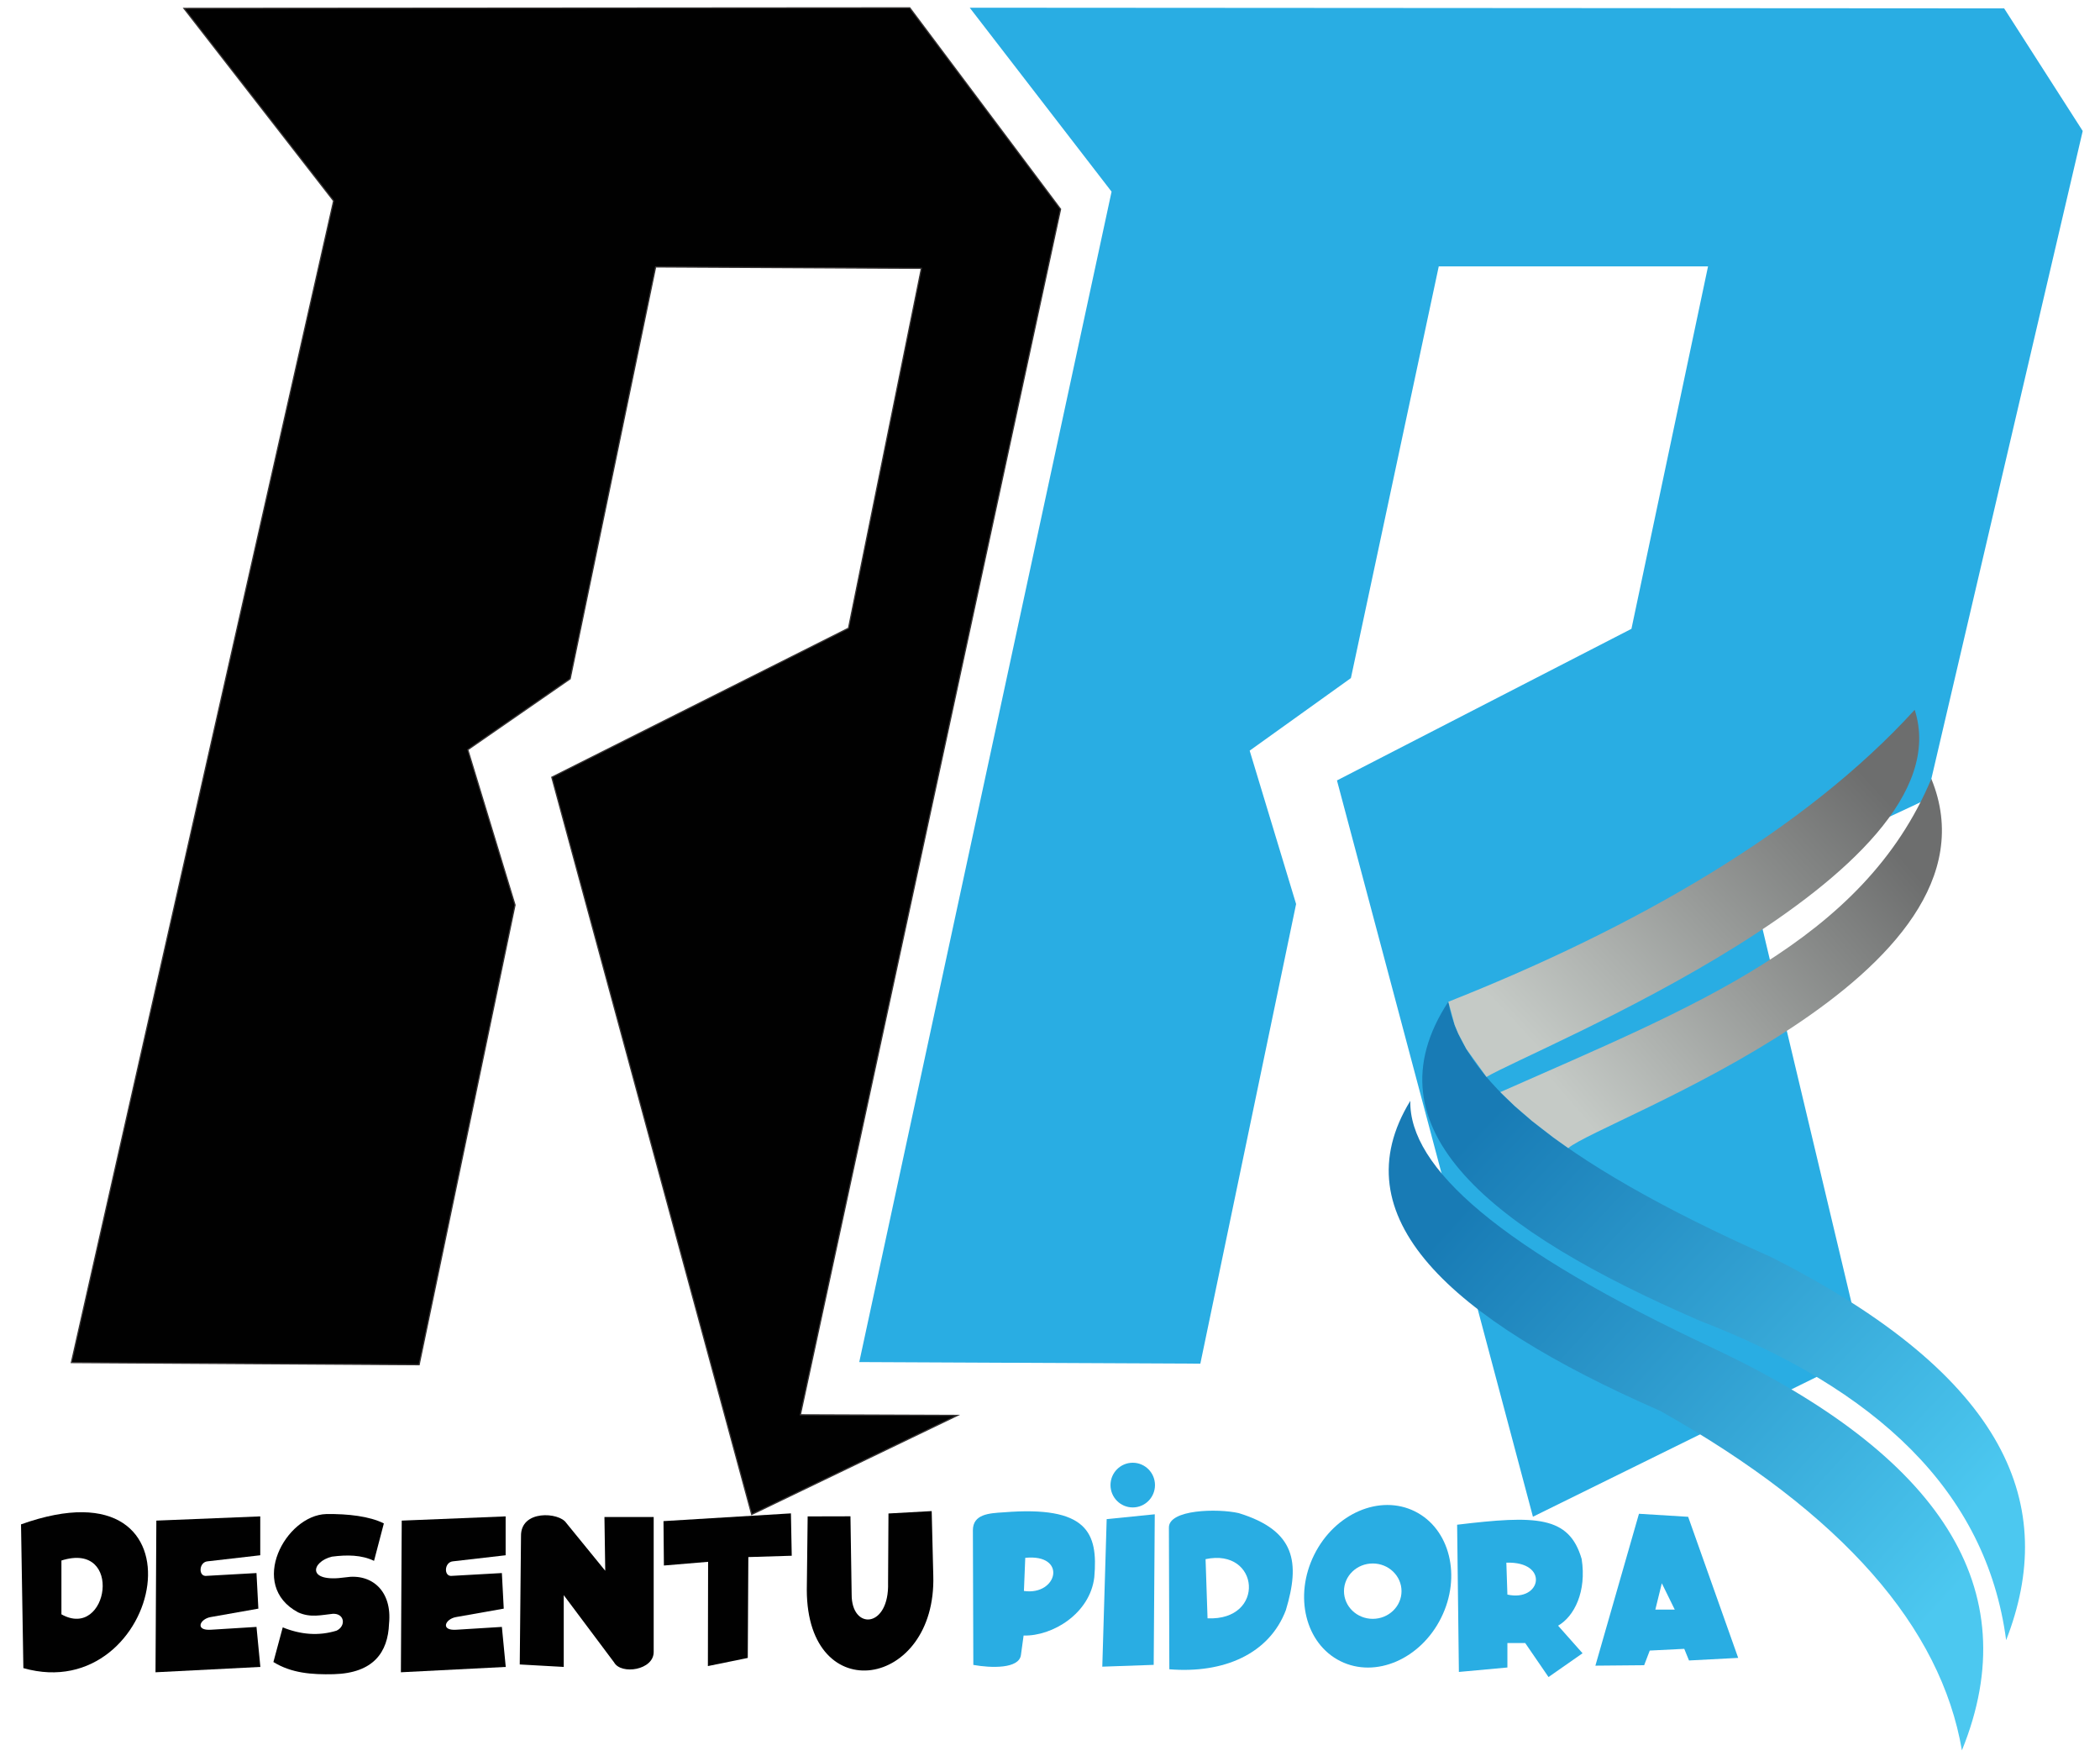
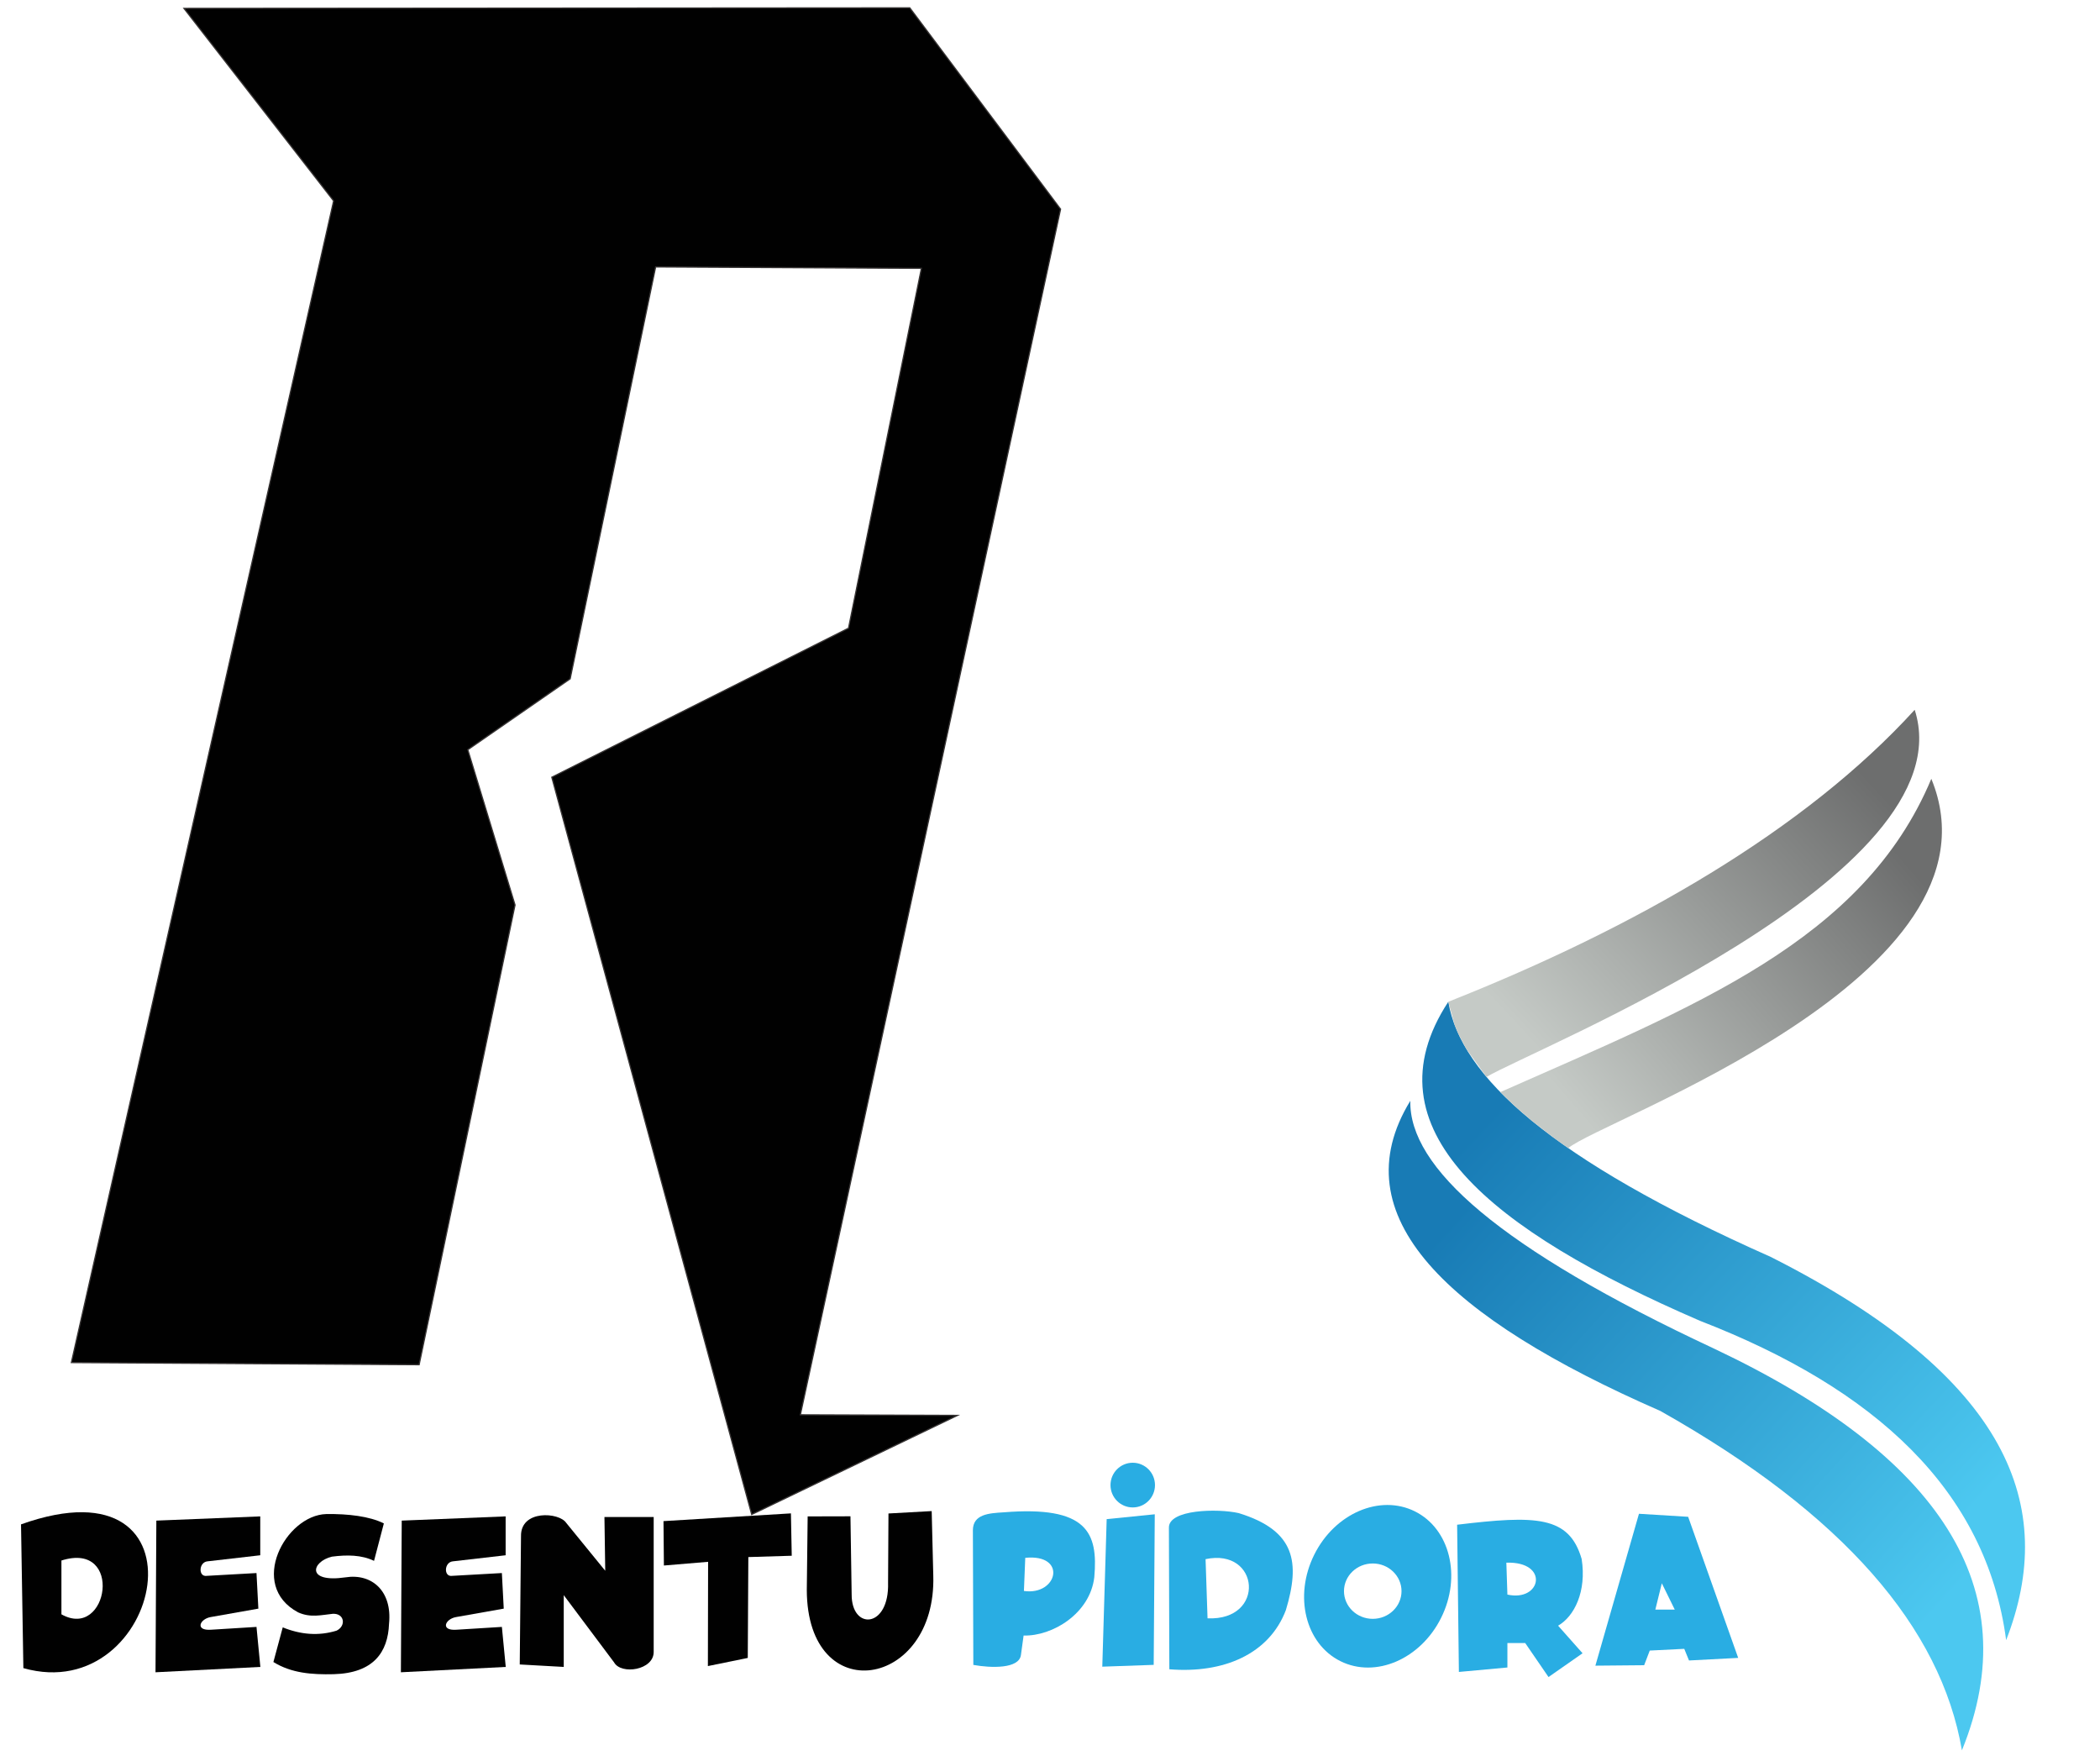
<svg xmlns="http://www.w3.org/2000/svg" id="Layer_1" data-name="Layer 1" version="1.1" viewBox="0 0 1000 838.31">
  <defs>
    <style>
      .cls-1 {
        stroke: #383535;
        stroke-miterlimit: 22.93;
        stroke-width: .57px;
      }

      .cls-1, .cls-2 {
        fill: none;
      }

      .cls-3 {
        clip-path: url(#clippath);
      }

      .cls-2, .cls-4, .cls-5, .cls-6, .cls-7, .cls-8, .cls-9 {
        stroke-width: 0px;
      }

      .cls-4 {
        fill: url(#linear-gradient);
      }

      .cls-10 {
        clip-path: url(#clippath-1);
      }

      .cls-11 {
        clip-path: url(#clippath-3);
      }

      .cls-12 {
        clip-path: url(#clippath-2);
      }

      .cls-5 {
        fill: #29ade3;
      }

      .cls-5, .cls-9 {
        fill-rule: evenodd;
      }

      .cls-6 {
        fill: url(#linear-gradient-4);
      }

      .cls-7 {
        fill: url(#linear-gradient-2);
      }

      .cls-8 {
        fill: url(#linear-gradient-3);
      }

      .cls-9 {
        fill: #010101;
      }
    </style>
    <clipPath id="clippath">
      <path class="cls-2" d="M934.24,833.3c-10-58.34-56.3-112.39-143.61-161.56-101.7-44.48-152.63-92.83-119.05-147.65-.69,31.58,41.96,70.03,144.67,117.99,107.57,50.86,149.33,114.15,118,191.23h0Z" />
    </clipPath>
    <linearGradient id="linear-gradient" x1="693.49" y1="258.93" x2="911.22" y2="59.44" gradientTransform="translate(0 838.4) scale(1 -1)" gradientUnits="userSpaceOnUse">
      <stop offset="0" stop-color="#187bb5" />
      <stop offset="1" stop-color="#4cc8f0" />
    </linearGradient>
    <clipPath id="clippath-1">
-       <path class="cls-2" d="M955.31,780.86c-9.48-71.44-62.48-119.77-145.79-152.03-99.99-43.22-159.47-91.45-119.84-151.91,5.84,35.37,48.56,74.9,153.5,121.47,113.91,57.49,136.88,118.94,112.13,182.47h0Z" />
+       <path class="cls-2" d="M955.31,780.86c-9.48-71.44-62.48-119.77-145.79-152.03-99.99-43.22-159.47-91.45-119.84-151.91,5.84,35.37,48.56,74.9,153.5,121.47,113.91,57.49,136.88,118.94,112.13,182.47Z" />
    </clipPath>
    <linearGradient id="linear-gradient-2" x1="710.83" y1="307.99" x2="925.34" y2="105.29" gradientTransform="translate(0 838.4) scale(1 -1)" gradientUnits="userSpaceOnUse">
      <stop offset="0" stop-color="#187bb5" />
      <stop offset="1" stop-color="#4cc8f0" />
    </linearGradient>
    <clipPath id="clippath-2">
      <path class="cls-2" d="M689.68,476.92l3,11.04,1.74,4.17,3.84,7.29,9.59,13.31c21.28-12.86,229.31-95.74,203.91-174.8-52.25,57.36-132.91,103.7-222.08,139h0Z" />
    </clipPath>
    <linearGradient id="linear-gradient-3" x1="881.47" y1="476.31" x2="732.9" y2="338.21" gradientTransform="translate(0 838.4) scale(1 -1)" gradientUnits="userSpaceOnUse">
      <stop offset="0" stop-color="#6d6e6e" />
      <stop offset="1" stop-color="#c5cac6" />
    </linearGradient>
    <clipPath id="clippath-3">
      <path class="cls-2" d="M714.43,519.95l6.82,6.59,8.36,7.21,10.15,7.85,7.03,5.01c15.27-13.25,211.6-81.57,172.89-175.83-32.35,77.31-113.08,108.36-205.27,149.18h.01Z" />
    </clipPath>
    <linearGradient id="linear-gradient-4" x1="900.96" y1="435.65" x2="752.64" y2="307.1" gradientTransform="translate(0 838.4) scale(1 -1)" gradientUnits="userSpaceOnUse">
      <stop offset="0" stop-color="#6d6e6e" />
      <stop offset="1" stop-color="#c5cac6" />
    </linearGradient>
  </defs>
  <polygon class="cls-9" points="87.58 3.98 433.23 3.72 505.04 99.57 381.13 673.57 455.98 673.85 357.95 721.04 262.76 370.03 404.05 299.07 438.76 127.76 312.21 127.09 271.51 323.19 222.76 356.94 245.26 430.86 199.59 649.74 33.98 648.71 158.86 95.64 87.58 3.98" />
  <polygon class="cls-1" points="87.58 3.98 433.23 3.72 505.04 99.57 381.13 673.57 455.98 673.85 357.95 721.04 262.76 370.03 404.05 299.07 438.76 127.76 312.21 127.09 271.51 323.19 222.76 356.94 245.26 430.86 199.59 649.74 33.98 648.71 158.86 95.64 87.58 3.98" />
-   <polygon class="cls-5" points="461.77 3.67 954.35 3.98 991.77 62.36 917.4 380.59 833.94 419.69 887.45 644.52 729.97 722.1 636.65 371.56 776.88 299.38 813.35 126.83 685.12 126.83 643.29 322.83 595.08 357.38 617.19 430.4 571.59 649.23 409.17 648.47 529.32 91.25 461.77 3.67" />
  <path class="cls-9" d="M29.25,742.95c29.8-9.45,22.35,38.16,0,25.62v-25.62ZM11.13,794.18c66.3,18.83,91.49-101.49-1.12-68.44l1.12,68.44Z" />
  <path class="cls-9" d="M123.93,721.95v18.5l-25.19,2.9c-4.11.47-4.34,7.35-.45,6.91l23.85-1.34.89,16.94-22.73,4.02c-5.2.92-7.6,6.57.22,6.02l21.62-1.34,1.84,19.05-49.93,2.55.4-72.21,49.49-2.01h0Z" />
  <path class="cls-9" d="M178.11,743.13l4.68-17.84c-6.73-3.39-16.99-4.61-27.42-4.46-19.36.53-37.49,33.98-13.38,46.82,5.93,2.65,11,1.23,16.5.67,5.59-.26,6.4,5.78,1.79,8.02-8.55,2.63-17.09,1.9-25.64-1.56l-4.45,16.5c8.61,5.3,18.19,6.04,28.76,5.79,18.88-.53,25.8-10.41,26.31-24.07,1.56-15.43-8.11-24.06-20.81-22.03-18.89,2.72-16.07-7.52-6.39-9.86,7.19-.93,14.09-.88,20.07,2.01" />
  <path class="cls-9" d="M268.45,793.6v-34.16l23.97,32.01c3.36,6.05,18.98,3.71,18.86-5.04v-64.17h-23.45l.38,25.59-18.57-22.78c-3.34-5.13-21.84-6.42-21.54,6.39l-.6,61,20.94,1.17h0Z" />
  <polygon class="cls-9" points="337.19 743.57 316.14 745.33 315.95 724.19 376.63 720.51 377.02 740.68 356.35 741.31 356.08 789.33 337.09 793.21 337.19 743.57" />
  <path class="cls-9" d="M384.63,721.95l20.35-.05.57,37.16c-.11,17.23,17.98,16.26,17.34-5.53l.19-32.97,20.58-1.14.76,30.68c1.6,53.79-60.09,63.89-60.23,6.86l.41-35.03h.04Z" />
  <path class="cls-5" d="M487.58,757.45c16.1,2.32,20.79-17.77.64-15.78l-.64,15.78ZM487.42,778.67c13.74.38,31.63-10.47,33.67-27.74,1.89-21.32-3.35-34.14-43.2-30.92-6.92.42-14.54.86-14.61,8.47l.21,64.17c8.47,1.53,21.72,1.91,22.66-4.66l1.28-9.31h-.01Z" />
  <polygon class="cls-5" points="524.9 793.49 549.38 792.63 549.89 720.94 526.99 723.24 524.9 793.49" />
  <path class="cls-5" d="M574.08,742.3c25.87-5.52,28.8,29.43.94,28.17l-.94-28.17ZM556.62,727.38l.21,67.35c25.86,2.12,47.58-7.27,55.49-28.17,6.8-22.6,4.68-37.84-22.45-46.18-10.01-2.27-33.52-1.79-33.25,7Z" />
  <path class="cls-5" d="M717.31,743.98c20.59-.67,16.73,18.78.5,15.19l-.5-15.19ZM694.71,796.01l-.84-70.1c37.51-4.5,53.31-4.32,59.3,16.31,2.43,15.49-3.52,27.35-11.22,31.76l11.65,13.13-16.21,11.32-11.11-16.2h-8.47v11.65l-23.08,2.12h0Z" />
  <path class="cls-5" d="M788.26,766.31h9.24l-6.16-12.53-3.08,12.53h0ZM802.03,785l2.26,5.54,23.42-1.23-23.83-67.17-23.42-1.44-20.75,72.31,23.22-.21,2.67-6.98,16.43-.82h0Z" />
  <path class="cls-9" d="M240.78,721.95v18.5l-25.19,2.9c-4.11.47-4.34,7.35-.45,6.91l23.85-1.34.89,16.94-22.73,4.02c-5.2.92-7.6,6.57.22,6.02l21.62-1.34,1.84,19.05-49.93,2.55.4-72.21,49.49-2.01h0Z" />
  <path class="cls-5" d="M653.69,744.36c-7.57,0-13.7,5.9-13.7,13.18s6.14,13.18,13.7,13.18,13.7-5.9,13.7-13.18-6.14-13.18-13.7-13.18M673.77,719.56c-16.68-8.3-38.15.93-47.95,20.63-9.8,19.7-4.2,42.38,12.48,50.68,16.68,8.3,38.15-.93,47.95-20.63,9.8-19.68,4.2-42.38-12.48-50.68Z" />
  <g class="cls-3">
    <rect class="cls-4" x="638" y="524.09" width="327.57" height="309.21" />
  </g>
  <g class="cls-10">
    <rect class="cls-7" x="650.05" y="476.92" width="330.01" height="303.94" />
  </g>
  <path class="cls-5" d="M539.4,696.4c-5.85,0-10.59,4.76-10.59,10.64s4.74,10.64,10.59,10.64,10.59-4.76,10.59-10.64-4.74-10.64-10.59-10.64" />
  <g class="cls-12">
    <rect class="cls-8" x="689.68" y="337.94" width="247.48" height="174.8" />
  </g>
  <g class="cls-11">
    <rect class="cls-6" x="714.43" y="370.78" width="243.97" height="175.83" />
  </g>
</svg>